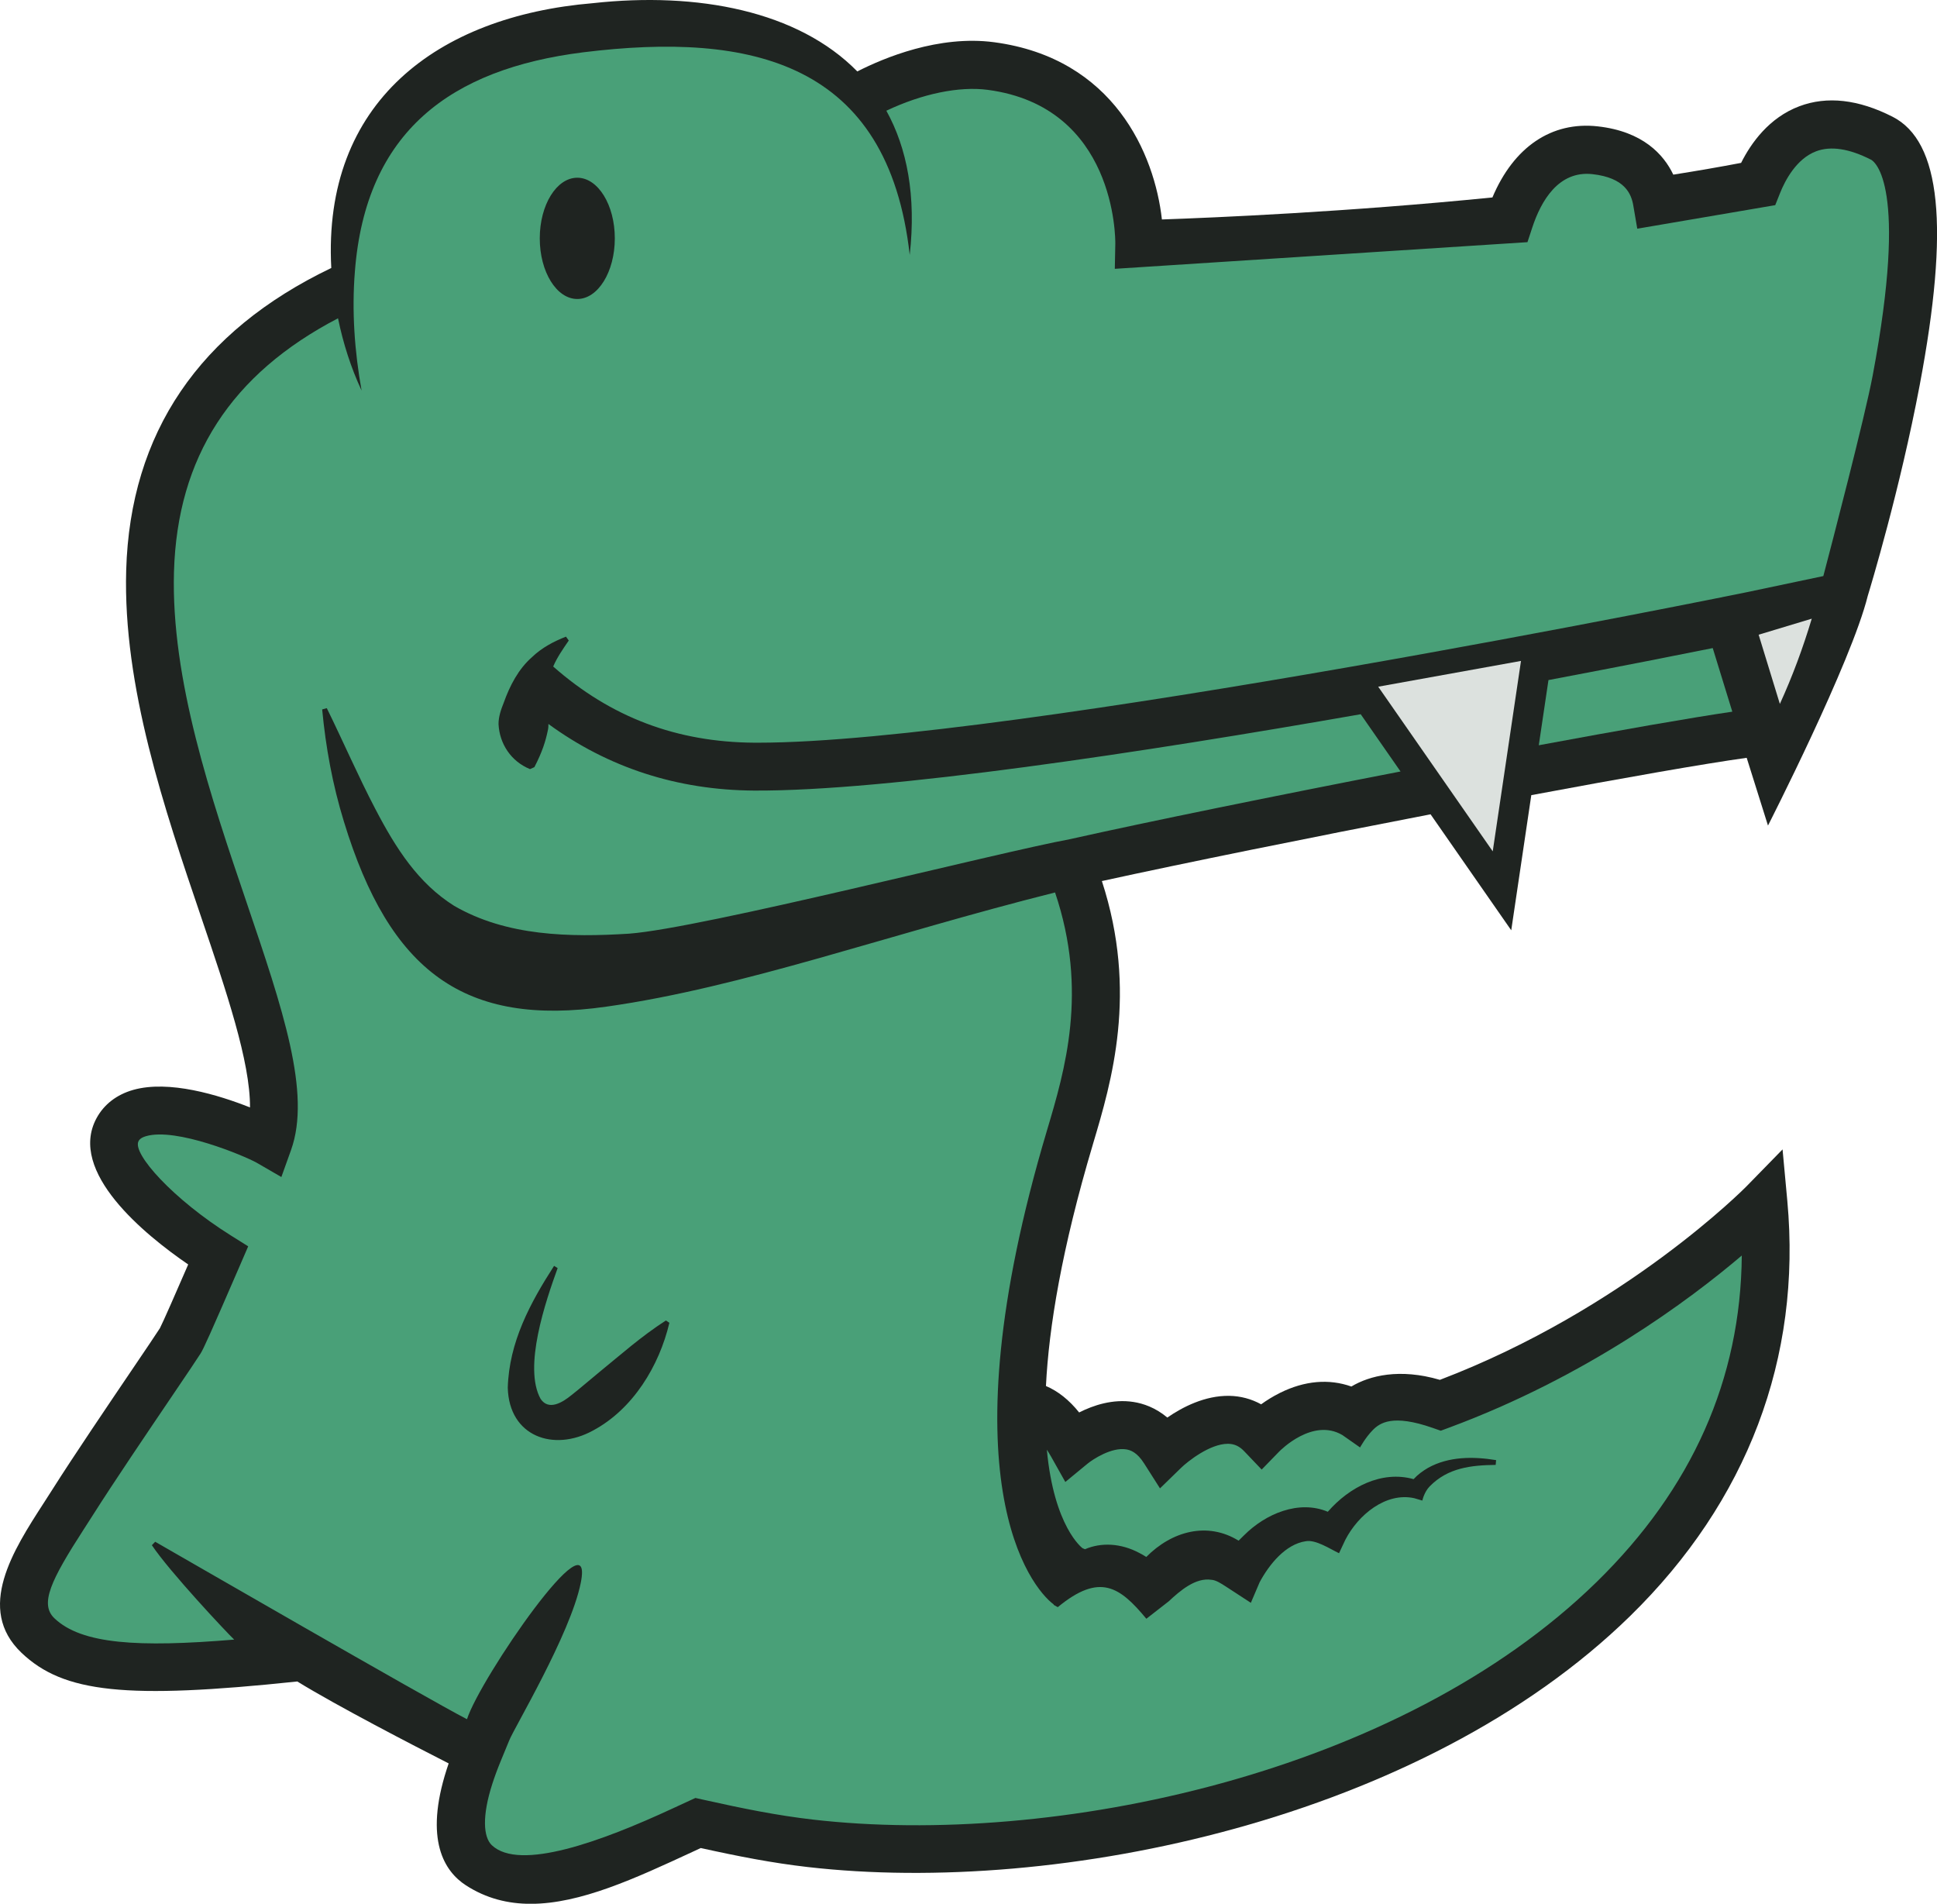
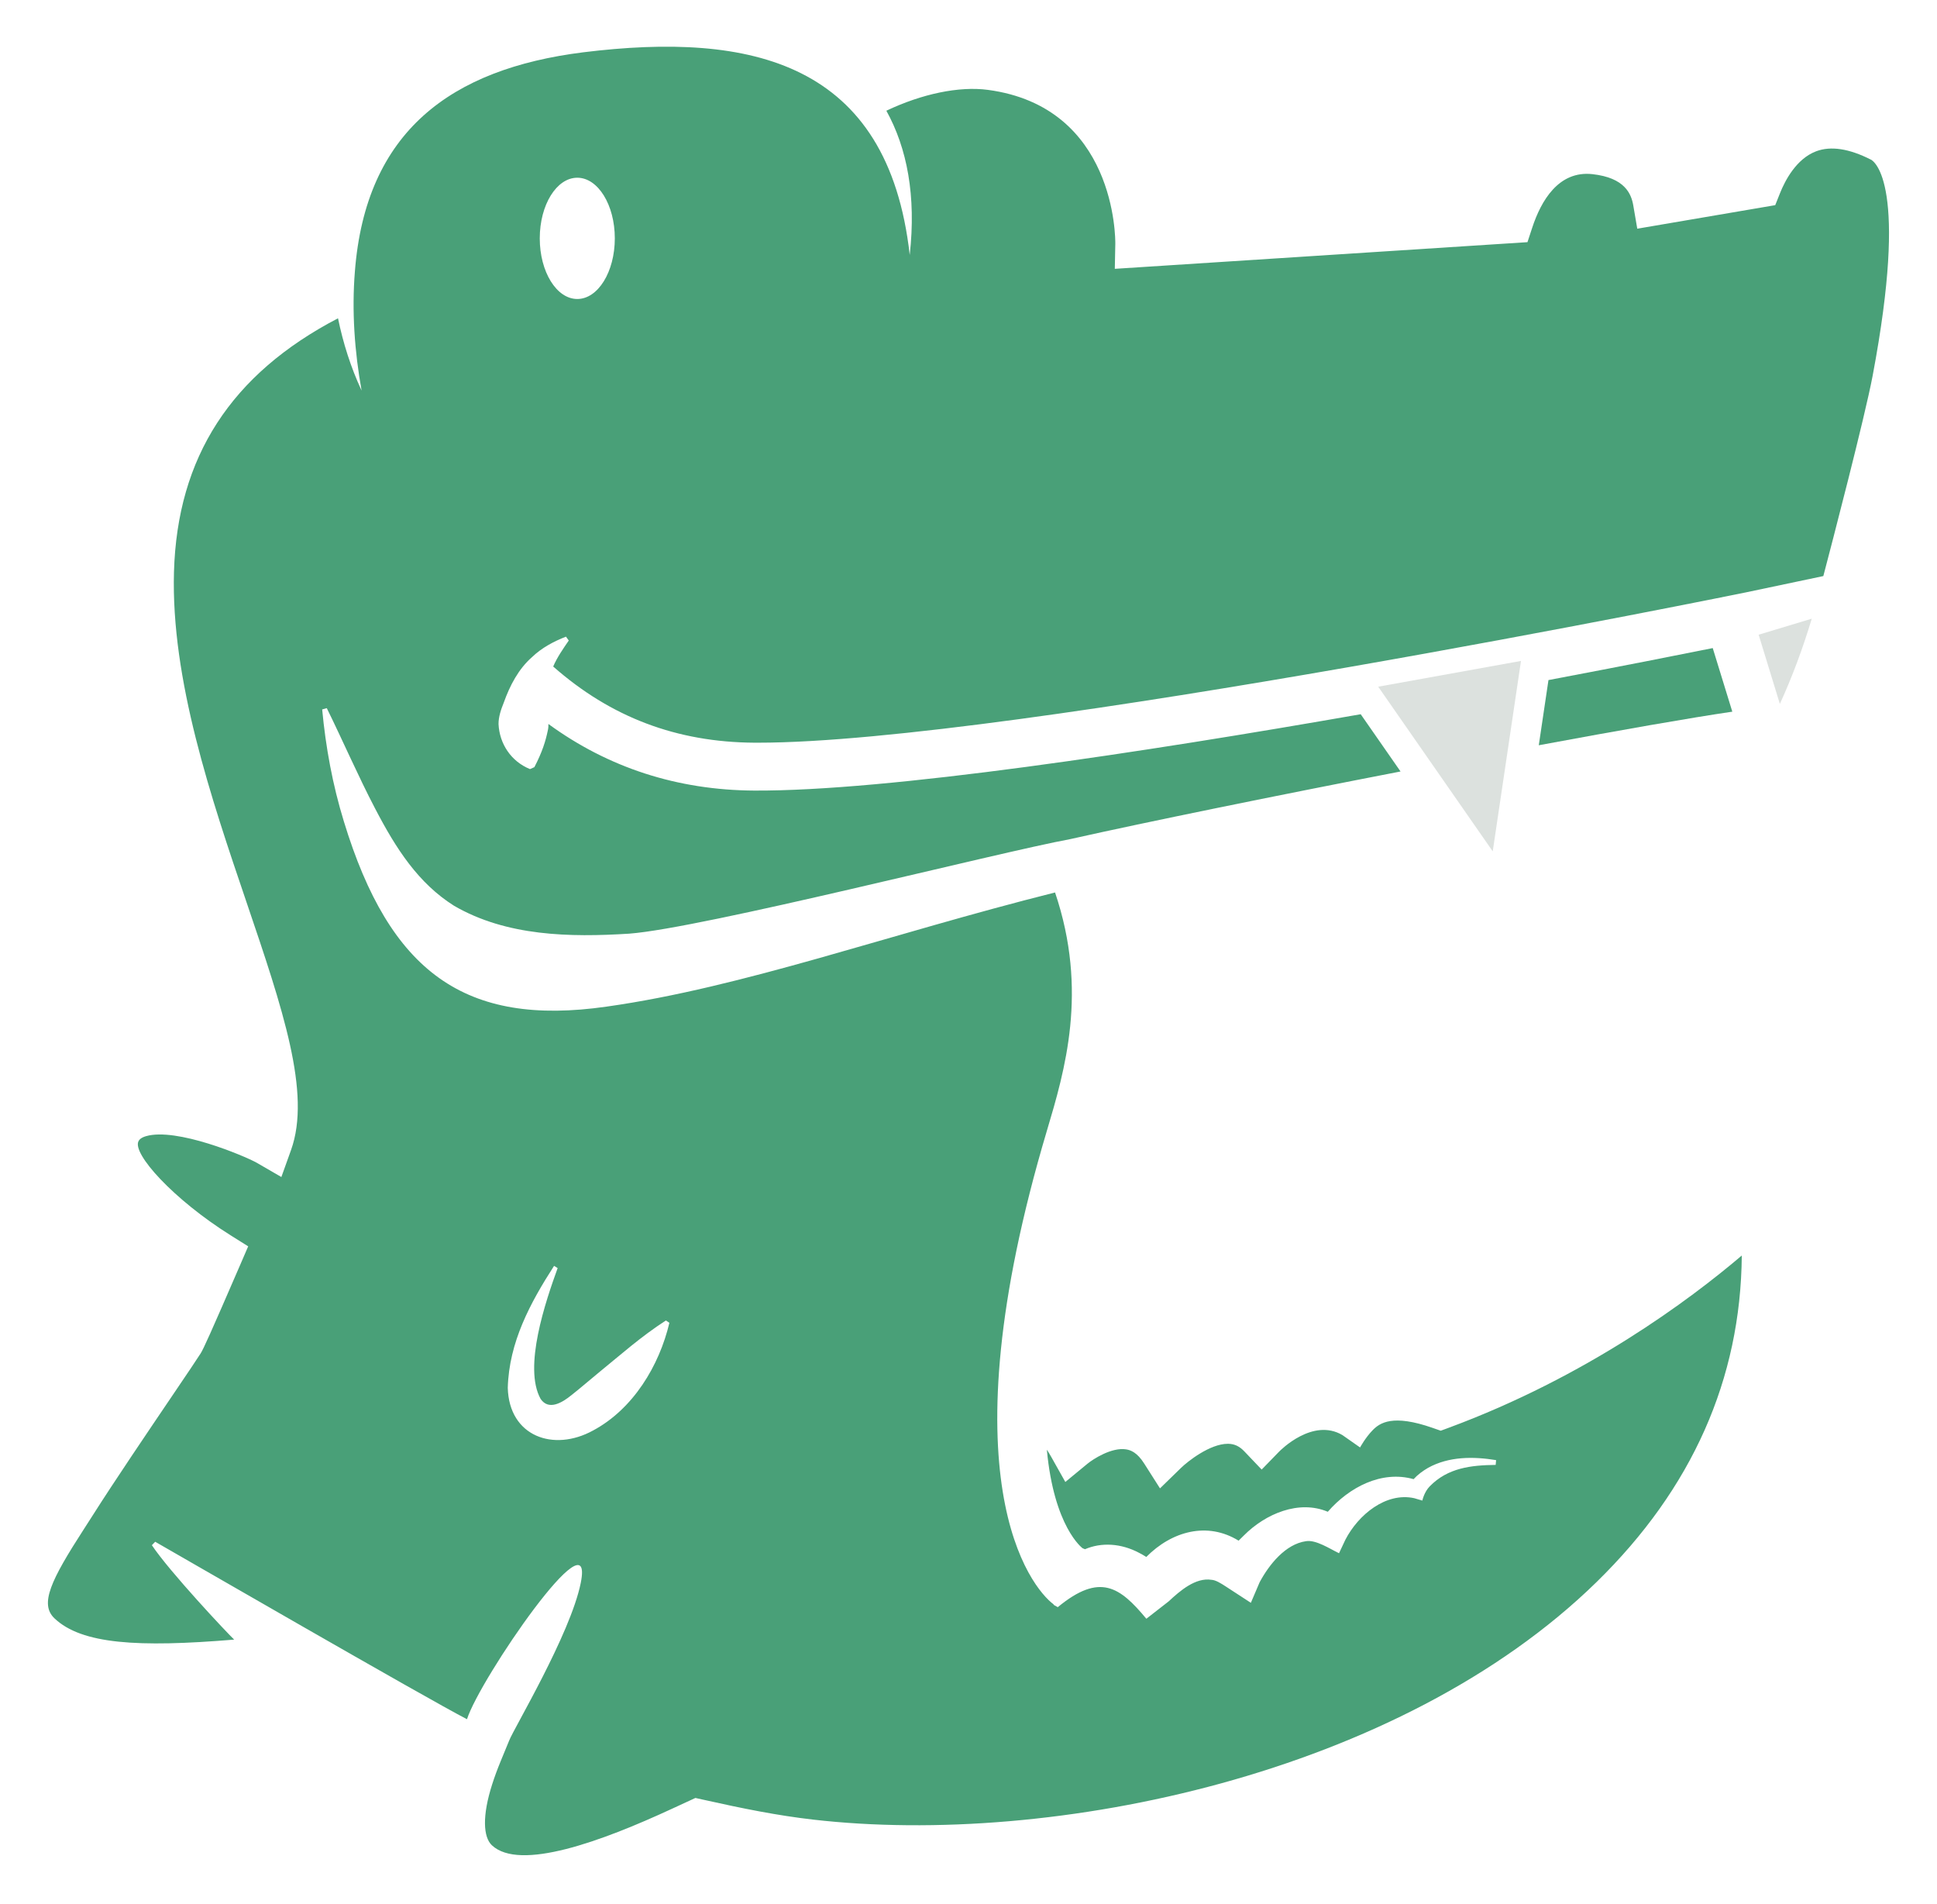
<svg xmlns="http://www.w3.org/2000/svg" viewBox="0 0 784.1 770.5">
  <defs>
    <style>.cls-1{fill:#dce1de;}.cls-2{fill:#1f2421;}.cls-3{fill:#49a078;}</style>
  </defs>
  <g>
-     <path class="cls-2" d="M 766.092 47.243 C 752.272 40.213 739.582 38.783 728.362 43.013 C 716.102 47.633 708.802 57.943 704.802 65.923 C 696.162 67.573 686.972 69.163 677.352 70.683 C 673.482 62.573 665.062 53.173 646.762 51.143 C 628.072 49.063 612.752 59.483 604.132 79.913 C 545.432 85.793 491.472 88.093 470.342 88.823 C 467.382 62.433 450.942 23.553 402.452 17.093 C 379.982 14.093 357.672 23.483 347.042 28.913 C 323.052 4.443 282.422 -3.387 240.002 1.283 C 176.982 6.563 130.522 41.453 134.102 108.463 C 80.612 134.103 52.682 175.253 51.082 230.803 C 49.732 277.883 66.582 327.483 81.452 371.253 C 91.612 401.173 101.322 429.723 101.202 448.213 C 88.432 443.153 68.382 437.033 53.942 441.113 C 47.242 443.013 42.092 446.983 39.062 452.593 C 27.342 474.313 58.622 499.743 76.182 511.773 C 71.592 522.353 65.932 535.303 64.732 537.563 C 63.472 539.553 59.012 546.153 53.852 553.773 C 43.682 568.793 29.762 589.363 21.442 602.493 C 20.222 604.433 18.962 606.363 17.722 608.293 C 5.382 627.383 -9.968 651.153 8.702 668.943 C 25.732 685.163 50.982 687.873 120.342 680.553 C 136.582 690.533 167.222 706.373 181.622 713.713 C 181.342 714.523 181.072 715.323 180.822 716.113 C 171.612 744.783 179.972 757.463 188.602 763.053 C 196.822 768.373 205.612 770.543 214.842 770.543 C 234.932 770.543 257.162 760.243 280.262 749.543 L 283.672 747.963 C 299.142 751.383 312.622 754.003 326.892 755.643 C 428.702 767.363 575.782 736.253 659.842 654.103 C 707.332 607.693 729.352 549.593 723.512 486.083 L 721.582 465.203 L 706.932 480.203 C 706.442 480.703 657.852 529.873 582.872 558.473 C 566.512 553.683 554.382 556.773 547.032 561.173 C 537.952 557.953 528.092 558.803 518.162 563.733 C 515.232 565.193 512.642 566.833 510.512 568.373 C 506.562 566.193 502.202 565.023 497.582 564.943 C 487.732 564.803 478.702 569.483 472.532 573.733 C 467.702 569.663 462.712 568.023 458.832 567.423 C 450.462 566.123 442.582 568.763 436.842 571.673 C 432.792 566.613 428.292 563.053 423.402 560.963 C 424.582 537.253 429.782 505.473 442.412 463.123 L 442.522 462.743 C 449.882 438.043 460.742 401.643 446.042 356.593 C 479.562 349.253 530.352 338.983 579.092 329.573 L 611.752 376.523 L 619.872 321.823 C 657.512 314.793 690.092 309.063 707.062 306.713 C 708.292 310.653 715.682 334.133 715.682 334.133 C 715.682 334.133 749.392 268.103 756.072 241.163 C 757.142 237.683 769.112 198.163 777.112 155.793 C 789.212 91.723 785.712 57.233 766.102 47.243 L 766.092 47.243 Z" />
    <path class="cls-1" d="M 711.9 256.89 C 714.99 267.03 718.66 279.01 720.49 284.9 C 725.49 273.97 729.79 262.43 733.4 250.4 L 711.9 256.89 Z" />
    <g>
-       <path class="cls-3" d="M 757.307 64.593 C 748.537 60.133 741.097 59.003 735.197 61.223 C 727.127 64.263 722.567 73.133 720.567 78.143 L 718.617 83.033 L 662.767 92.563 L 661.167 83.213 C 660.357 78.443 657.757 71.943 644.617 70.483 C 630.877 68.973 623.797 81.373 620.277 92.063 L 618.317 98.013 L 451.277 108.803 L 451.477 98.693 C 451.507 96.463 451.637 43.273 399.897 36.373 C 388.237 34.823 373.207 37.973 358.797 44.813 C 367.177 59.953 370.927 79.233 368.257 103.193 C 359.507 25.093 304.237 12.753 236.047 21.173 C 182.477 27.913 148.037 53.203 143.657 109.913 C 142.367 125.863 143.527 142.263 146.377 158.083 C 142.027 148.763 138.907 138.913 136.827 128.823 C 93.517 151.393 71.767 185.023 70.427 231.433 C 69.177 275.023 85.427 322.873 99.767 365.093 C 114.447 408.313 126.047 442.453 117.817 465.443 L 113.897 476.383 L 103.847 470.563 C 98.917 467.823 71.427 456.243 59.087 459.853 C 56.807 460.523 56.297 461.463 56.077 461.863 C 53.397 466.833 70.107 485.403 93.417 500.013 L 100.467 504.433 L 97.167 512.073 C 84.987 540.203 82.397 545.883 81.217 547.773 C 79.897 549.883 75.687 556.103 69.867 564.703 C 59.767 579.623 45.947 600.043 37.787 612.923 C 36.527 614.913 35.247 616.893 33.967 618.873 C 20.577 639.593 15.957 649.193 22.037 654.983 C 33.067 665.483 55.907 666.833 94.797 663.603 C 91.957 660.943 68.647 636.123 61.477 625.393 L 62.827 624.003 C 68.437 627.193 173.417 687.833 189.037 695.823 C 194.267 679.423 241.047 611.283 235.077 640.723 C 230.877 661.443 207.877 699.783 206.117 704.453 L 202.697 712.753 C 201.357 716.013 200.197 719.153 199.257 722.093 C 195.117 734.973 195.607 743.543 199.117 746.843 C 210.367 757.403 243.377 745.343 272.117 732.023 L 281.507 727.693 L 284.697 728.403 C 300.937 732.033 314.707 734.793 329.107 736.453 C 426.397 747.643 566.577 718.213 646.297 640.303 C 684.947 602.533 704.667 558.153 705.077 508.153 C 683.847 526.203 642.237 557.213 586.487 577.853 L 583.217 579.063 L 579.927 577.913 C 563.757 572.263 558.577 575.863 555.647 578.853 C 552.717 581.843 550.557 585.833 550.557 585.833 L 543.407 580.823 C 531.407 573.743 518.337 586.963 517.777 587.533 L 510.727 594.783 L 503.747 587.463 C 501.767 585.363 499.767 584.413 497.247 584.353 C 497.167 584.353 497.097 584.353 497.017 584.353 C 489.747 584.353 480.737 591.523 478.127 594.063 L 469.567 602.393 L 463.157 592.323 C 460.297 587.793 457.627 586.893 455.877 586.613 C 449.977 585.653 442.407 590.613 440.217 592.413 L 431.247 599.803 L 425.557 589.683 C 424.967 588.623 424.367 587.653 423.767 586.733 C 426.667 618.023 438.077 626.523 438.277 626.663 C 438.197 626.603 438.667 626.793 439.207 627.023 C 445.767 624.193 453.777 624.563 461.197 628.533 C 462.097 628.983 463.047 629.533 464.017 630.153 C 474.417 619.653 488.797 615.793 501.387 623.563 C 502.087 622.863 502.797 622.163 503.527 621.453 C 512.267 612.663 525.787 606.933 537.497 611.863 C 546.147 601.923 559.247 595.023 572.227 598.663 C 573.907 596.823 575.927 595.343 578.087 594.083 C 586.517 589.413 596.437 589.463 605.627 590.963 L 605.447 592.893 C 595.547 593.023 586.107 594.033 578.747 601.583 C 576.517 603.863 575.807 607.153 575.767 607.333 L 572.467 606.363 C 560.987 603.863 549.807 613.113 544.607 623.183 L 542.037 628.643 C 538.367 626.893 532.677 623.093 528.657 623.773 C 520.367 624.943 513.757 633.213 509.907 640.373 C 509.907 640.373 506.347 648.713 506.347 648.713 L 496.297 642.163 C 494.157 640.773 492.117 639.493 490.397 639.403 C 483.987 638.393 477.687 643.823 473.087 648.123 C 473.087 648.123 464.047 655.163 464.047 655.163 C 453.357 642.313 445.287 636.373 428.187 650.473 C 428.187 650.473 426.497 649.523 426.497 649.523 C 426.507 649.473 426.527 649.423 426.547 649.373 C 417.177 642.463 381.807 598.483 423.787 457.633 L 423.897 457.253 C 431.017 433.363 440.607 401.183 427.087 361.213 C 359.487 378.173 300.927 399.593 245.537 407.413 C 188.167 415.663 157.787 393.383 139.207 332.493 C 134.607 317.533 131.857 302.443 130.417 287.133 L 132.287 286.613 C 139.047 300.373 145.057 314.283 151.877 327.303 C 160.347 343.563 169.327 357.463 183.777 366.583 C 205.057 378.953 230.697 379.393 254.717 377.883 C 284.447 375.623 403.557 345.093 433.307 339.603 C 464.677 332.573 516.277 322.063 566.937 312.243 L 550.817 289.073 C 462.907 304.463 359.177 320.263 305.307 319.973 C 274.187 319.793 246.237 310.713 221.987 293.013 C 222.027 293.923 221.967 294.833 221.727 295.773 C 220.867 299.873 219.577 304.223 216.317 310.493 L 214.547 311.283 C 206.827 308.153 202.197 300.983 201.807 293.083 C 201.787 290.063 202.827 287.103 203.947 284.323 C 206.377 277.493 209.887 270.753 215.357 265.963 C 219.297 262.173 224.157 259.603 229.107 257.673 L 230.237 259.243 C 227.977 262.533 225.507 266.063 223.937 269.763 C 247.257 290.303 273.927 300.403 305.417 300.593 C 305.917 300.593 306.417 300.593 306.927 300.593 C 408.687 300.593 706.667 239.773 706.667 239.773 L 738.087 233.153 C 741.507 220.143 754.867 168.933 758.047 152.083 C 772.617 74.803 758.867 65.353 757.247 64.533 L 757.307 64.593 Z M 224.297 512.343 C 224.297 512.343 225.737 513.233 225.737 513.233 C 220.887 526.653 211.697 553.413 218.867 566.233 C 222.147 570.983 227.587 567.713 231.347 564.643 C 234.957 561.823 238.777 558.453 242.857 555.133 C 251.087 548.453 259.377 541.013 269.557 534.443 L 270.967 535.383 C 266.867 552.783 256.257 570.343 240.017 579.003 C 224.137 587.713 206.077 581.433 205.547 561.693 C 206.067 543.213 214.627 527.343 224.287 512.343 L 224.297 512.343 Z M 233.687 121.013 C 225.297 121.013 218.497 110.023 218.497 96.473 C 218.497 82.923 225.297 71.933 233.687 71.933 C 242.077 71.933 248.877 82.923 248.877 96.473 C 248.877 110.023 242.077 121.013 233.687 121.013 Z" />
+       <path class="cls-3" d="M 757.307 64.593 C 748.537 60.133 741.097 59.003 735.197 61.223 C 727.127 64.263 722.567 73.133 720.567 78.143 L 718.617 83.033 L 662.767 92.563 L 661.167 83.213 C 660.357 78.443 657.757 71.943 644.617 70.483 C 630.877 68.973 623.797 81.373 620.277 92.063 L 618.317 98.013 L 451.277 108.803 L 451.477 98.693 C 451.507 96.463 451.637 43.273 399.897 36.373 C 388.237 34.823 373.207 37.973 358.797 44.813 C 367.177 59.953 370.927 79.233 368.257 103.193 C 359.507 25.093 304.237 12.753 236.047 21.173 C 182.477 27.913 148.037 53.203 143.657 109.913 C 142.367 125.863 143.527 142.263 146.377 158.083 C 142.027 148.763 138.907 138.913 136.827 128.823 C 93.517 151.393 71.767 185.023 70.427 231.433 C 69.177 275.023 85.427 322.873 99.767 365.093 C 114.447 408.313 126.047 442.453 117.817 465.443 L 113.897 476.383 L 103.847 470.563 C 98.917 467.823 71.427 456.243 59.087 459.853 C 56.807 460.523 56.297 461.463 56.077 461.863 C 53.397 466.833 70.107 485.403 93.417 500.013 L 100.467 504.433 L 97.167 512.073 C 84.987 540.203 82.397 545.883 81.217 547.773 C 79.897 549.883 75.687 556.103 69.867 564.703 C 59.767 579.623 45.947 600.043 37.787 612.923 C 36.527 614.913 35.247 616.893 33.967 618.873 C 20.577 639.593 15.957 649.193 22.037 654.983 C 33.067 665.483 55.907 666.833 94.797 663.603 C 91.957 660.943 68.647 636.123 61.477 625.393 L 62.827 624.003 C 68.437 627.193 173.417 687.833 189.037 695.823 C 194.267 679.423 241.047 611.283 235.077 640.723 C 230.877 661.443 207.877 699.783 206.117 704.453 L 202.697 712.753 C 201.357 716.013 200.197 719.153 199.257 722.093 C 195.117 734.973 195.607 743.543 199.117 746.843 C 210.367 757.403 243.377 745.343 272.117 732.023 L 281.507 727.693 L 284.697 728.403 C 300.937 732.033 314.707 734.793 329.107 736.453 C 426.397 747.643 566.577 718.213 646.297 640.303 C 684.947 602.533 704.667 558.153 705.077 508.153 C 683.847 526.203 642.237 557.213 586.487 577.853 L 583.217 579.063 L 579.927 577.913 C 563.757 572.263 558.577 575.863 555.647 578.853 C 552.717 581.843 550.557 585.833 550.557 585.833 L 543.407 580.823 C 531.407 573.743 518.337 586.963 517.777 587.533 L 510.727 594.783 L 503.747 587.463 C 501.767 585.363 499.767 584.413 497.247 584.353 C 497.167 584.353 497.097 584.353 497.017 584.353 C 489.747 584.353 480.737 591.523 478.127 594.063 L 469.567 602.393 L 463.157 592.323 C 460.297 587.793 457.627 586.893 455.877 586.613 C 449.977 585.653 442.407 590.613 440.217 592.413 L 431.247 599.803 L 425.557 589.683 C 424.967 588.623 424.367 587.653 423.767 586.733 C 426.667 618.023 438.077 626.523 438.277 626.663 C 438.197 626.603 438.667 626.793 439.207 627.023 C 445.767 624.193 453.777 624.563 461.197 628.533 C 462.097 628.983 463.047 629.533 464.017 630.153 C 474.417 619.653 488.797 615.793 501.387 623.563 C 502.087 622.863 502.797 622.163 503.527 621.453 C 512.267 612.663 525.787 606.933 537.497 611.863 C 546.147 601.923 559.247 595.023 572.227 598.663 C 573.907 596.823 575.927 595.343 578.087 594.083 C 586.517 589.413 596.437 589.463 605.627 590.963 L 605.447 592.893 C 595.547 593.023 586.107 594.033 578.747 601.583 C 576.517 603.863 575.807 607.153 575.767 607.333 L 572.467 606.363 C 560.987 603.863 549.807 613.113 544.607 623.183 L 542.037 628.643 C 538.367 626.893 532.677 623.093 528.657 623.773 C 520.367 624.943 513.757 633.213 509.907 640.373 C 509.907 640.373 506.347 648.713 506.347 648.713 L 496.297 642.163 C 494.157 640.773 492.117 639.493 490.397 639.403 C 483.987 638.393 477.687 643.823 473.087 648.123 C 473.087 648.123 464.047 655.163 464.047 655.163 C 453.357 642.313 445.287 636.373 428.187 650.473 C 428.187 650.473 426.497 649.523 426.497 649.523 C 426.507 649.473 426.527 649.423 426.547 649.373 C 417.177 642.463 381.807 598.483 423.787 457.633 C 431.017 433.363 440.607 401.183 427.087 361.213 C 359.487 378.173 300.927 399.593 245.537 407.413 C 188.167 415.663 157.787 393.383 139.207 332.493 C 134.607 317.533 131.857 302.443 130.417 287.133 L 132.287 286.613 C 139.047 300.373 145.057 314.283 151.877 327.303 C 160.347 343.563 169.327 357.463 183.777 366.583 C 205.057 378.953 230.697 379.393 254.717 377.883 C 284.447 375.623 403.557 345.093 433.307 339.603 C 464.677 332.573 516.277 322.063 566.937 312.243 L 550.817 289.073 C 462.907 304.463 359.177 320.263 305.307 319.973 C 274.187 319.793 246.237 310.713 221.987 293.013 C 222.027 293.923 221.967 294.833 221.727 295.773 C 220.867 299.873 219.577 304.223 216.317 310.493 L 214.547 311.283 C 206.827 308.153 202.197 300.983 201.807 293.083 C 201.787 290.063 202.827 287.103 203.947 284.323 C 206.377 277.493 209.887 270.753 215.357 265.963 C 219.297 262.173 224.157 259.603 229.107 257.673 L 230.237 259.243 C 227.977 262.533 225.507 266.063 223.937 269.763 C 247.257 290.303 273.927 300.403 305.417 300.593 C 305.917 300.593 306.417 300.593 306.927 300.593 C 408.687 300.593 706.667 239.773 706.667 239.773 L 738.087 233.153 C 741.507 220.143 754.867 168.933 758.047 152.083 C 772.617 74.803 758.867 65.353 757.247 64.533 L 757.307 64.593 Z M 224.297 512.343 C 224.297 512.343 225.737 513.233 225.737 513.233 C 220.887 526.653 211.697 553.413 218.867 566.233 C 222.147 570.983 227.587 567.713 231.347 564.643 C 234.957 561.823 238.777 558.453 242.857 555.133 C 251.087 548.453 259.377 541.013 269.557 534.443 L 270.967 535.383 C 266.867 552.783 256.257 570.343 240.017 579.003 C 224.137 587.713 206.077 581.433 205.547 561.693 C 206.067 543.213 214.627 527.343 224.287 512.343 L 224.297 512.343 Z M 233.687 121.013 C 225.297 121.013 218.497 110.023 218.497 96.473 C 218.497 82.923 225.297 71.933 233.687 71.933 C 242.077 71.933 248.877 82.923 248.877 96.473 C 248.877 110.023 242.077 121.013 233.687 121.013 Z" />
      <path class="cls-3" d="M 693.32 262.3 C 681.08 264.76 657.22 269.5 626.82 275.25 L 622.9 301.63 C 655.86 295.51 684.42 290.5 701.24 288.04 C 698.73 279.96 695.93 270.88 693.32 262.31 L 693.32 262.3 Z" />
    </g>
    <polygon class="cls-1" points="557.9 277.93 604.26 344.57 615.7 267.5 557.9 277.93" />
  </g>
</svg>